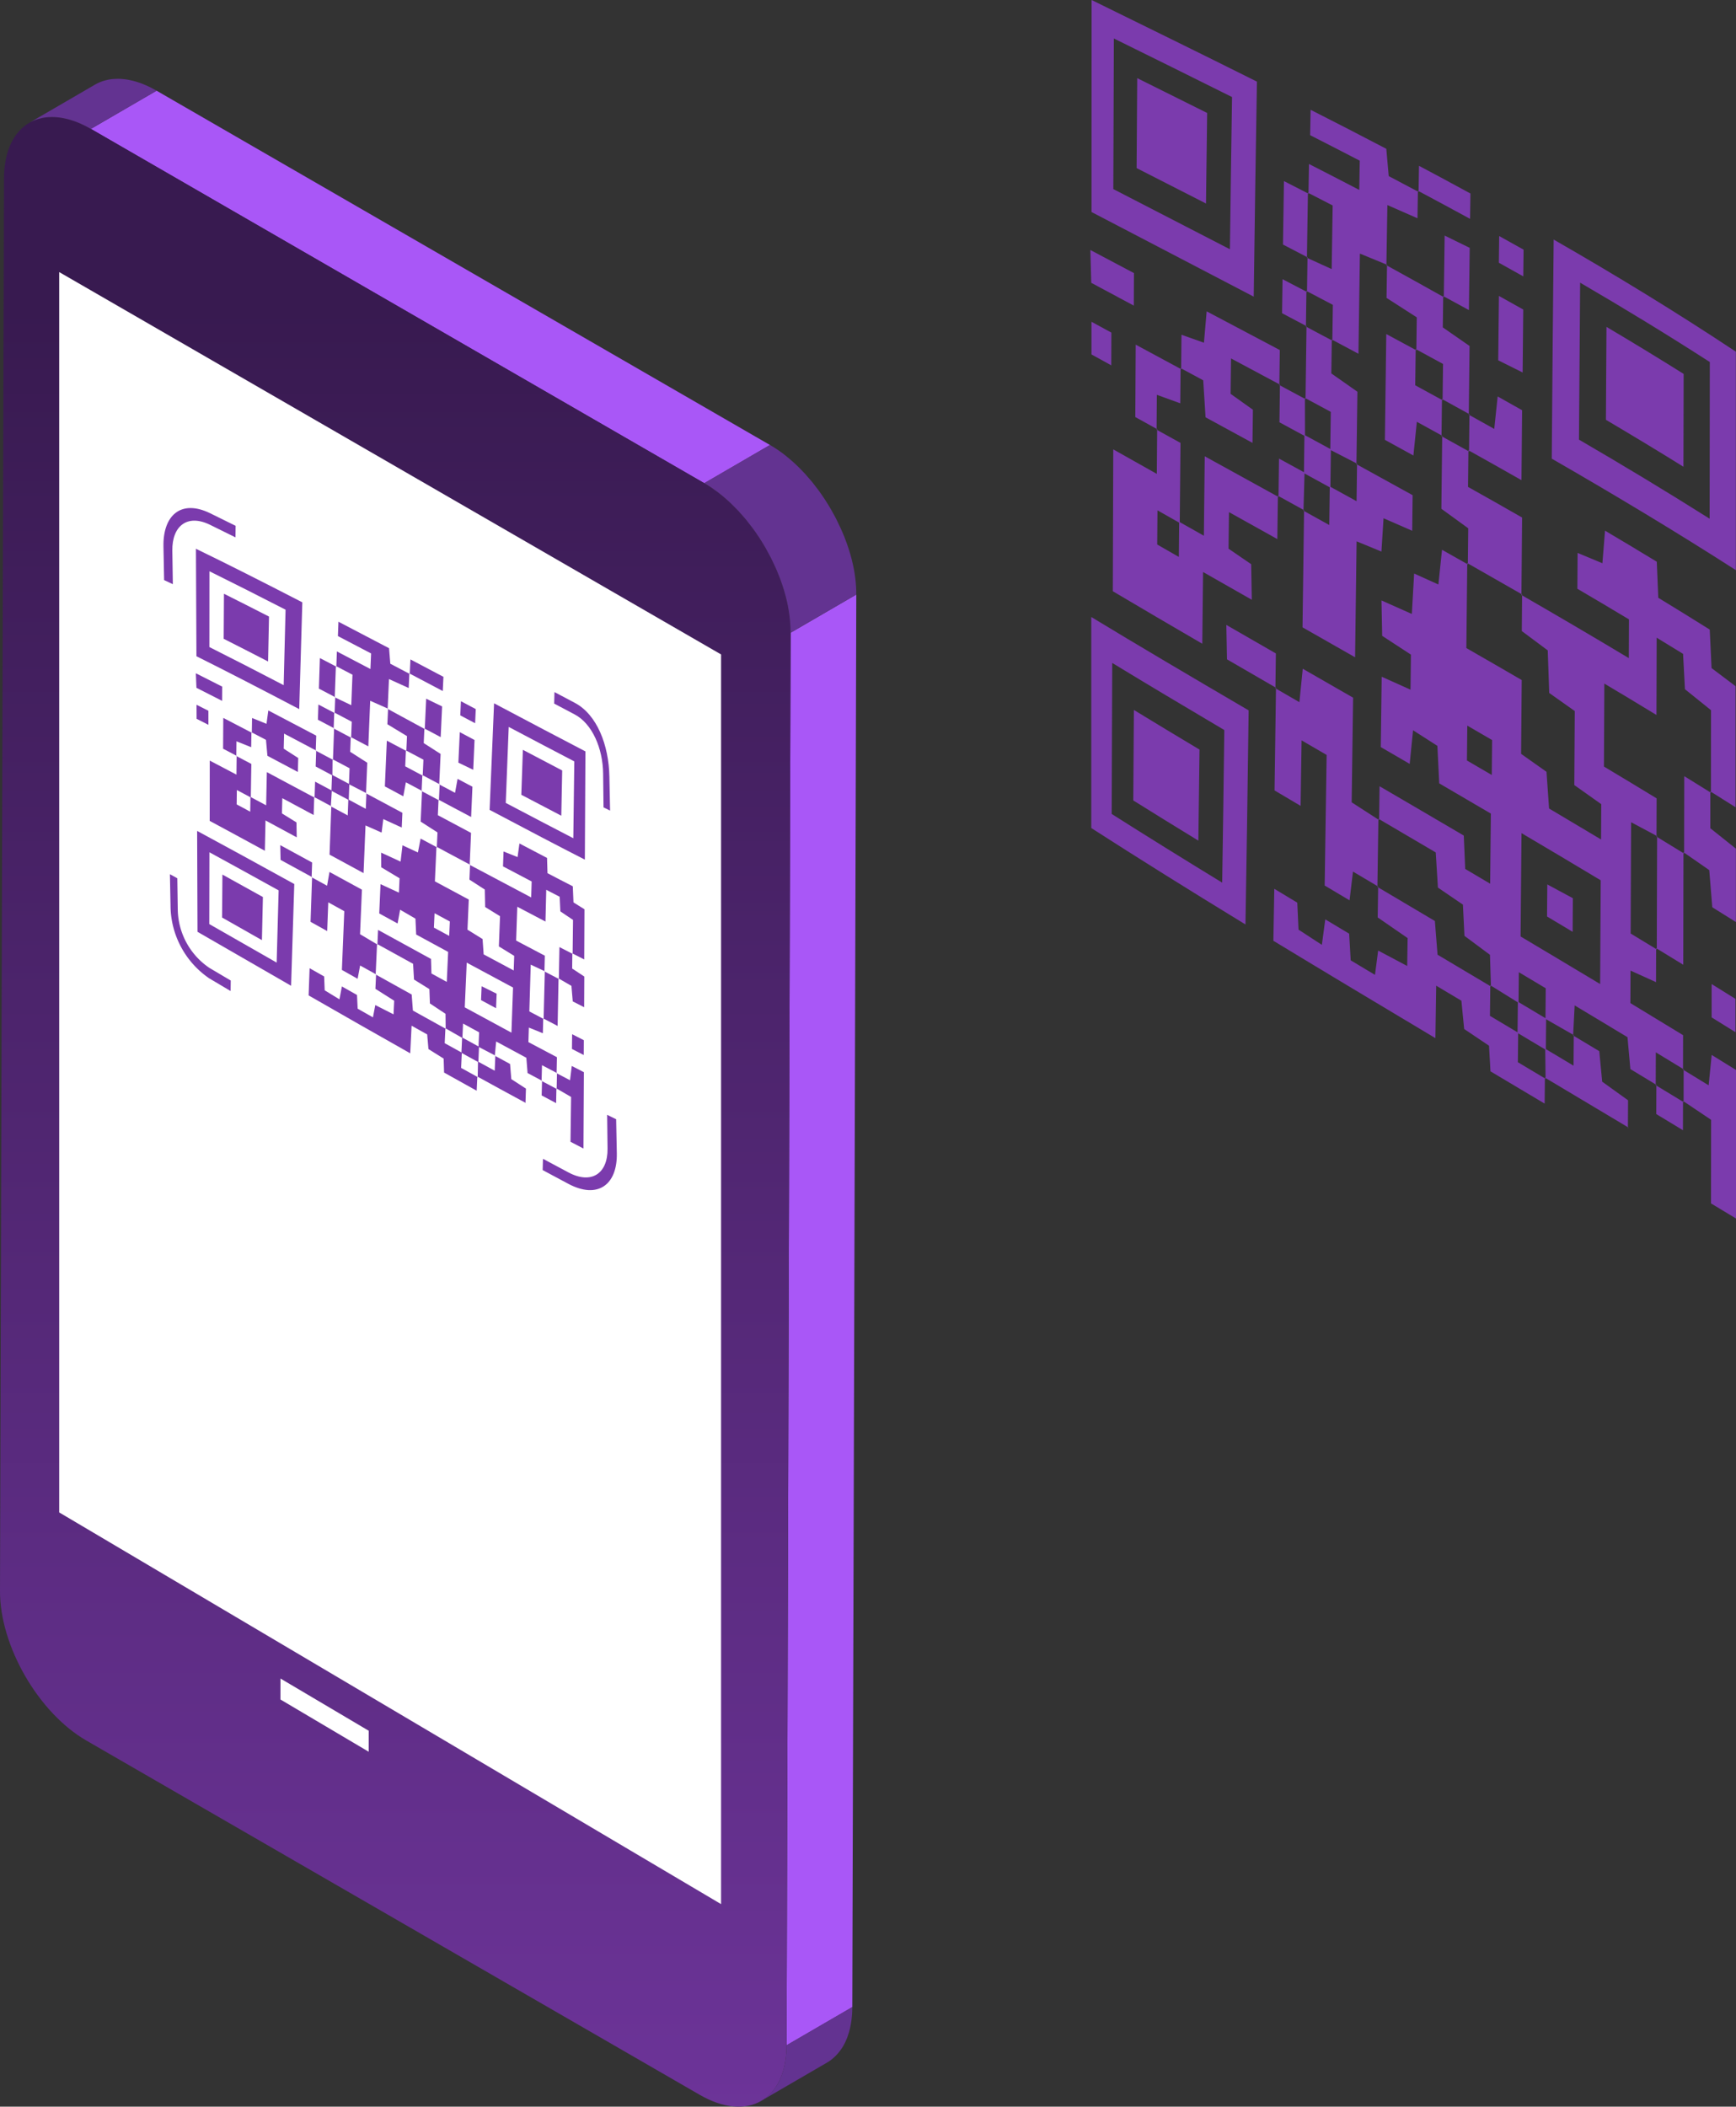
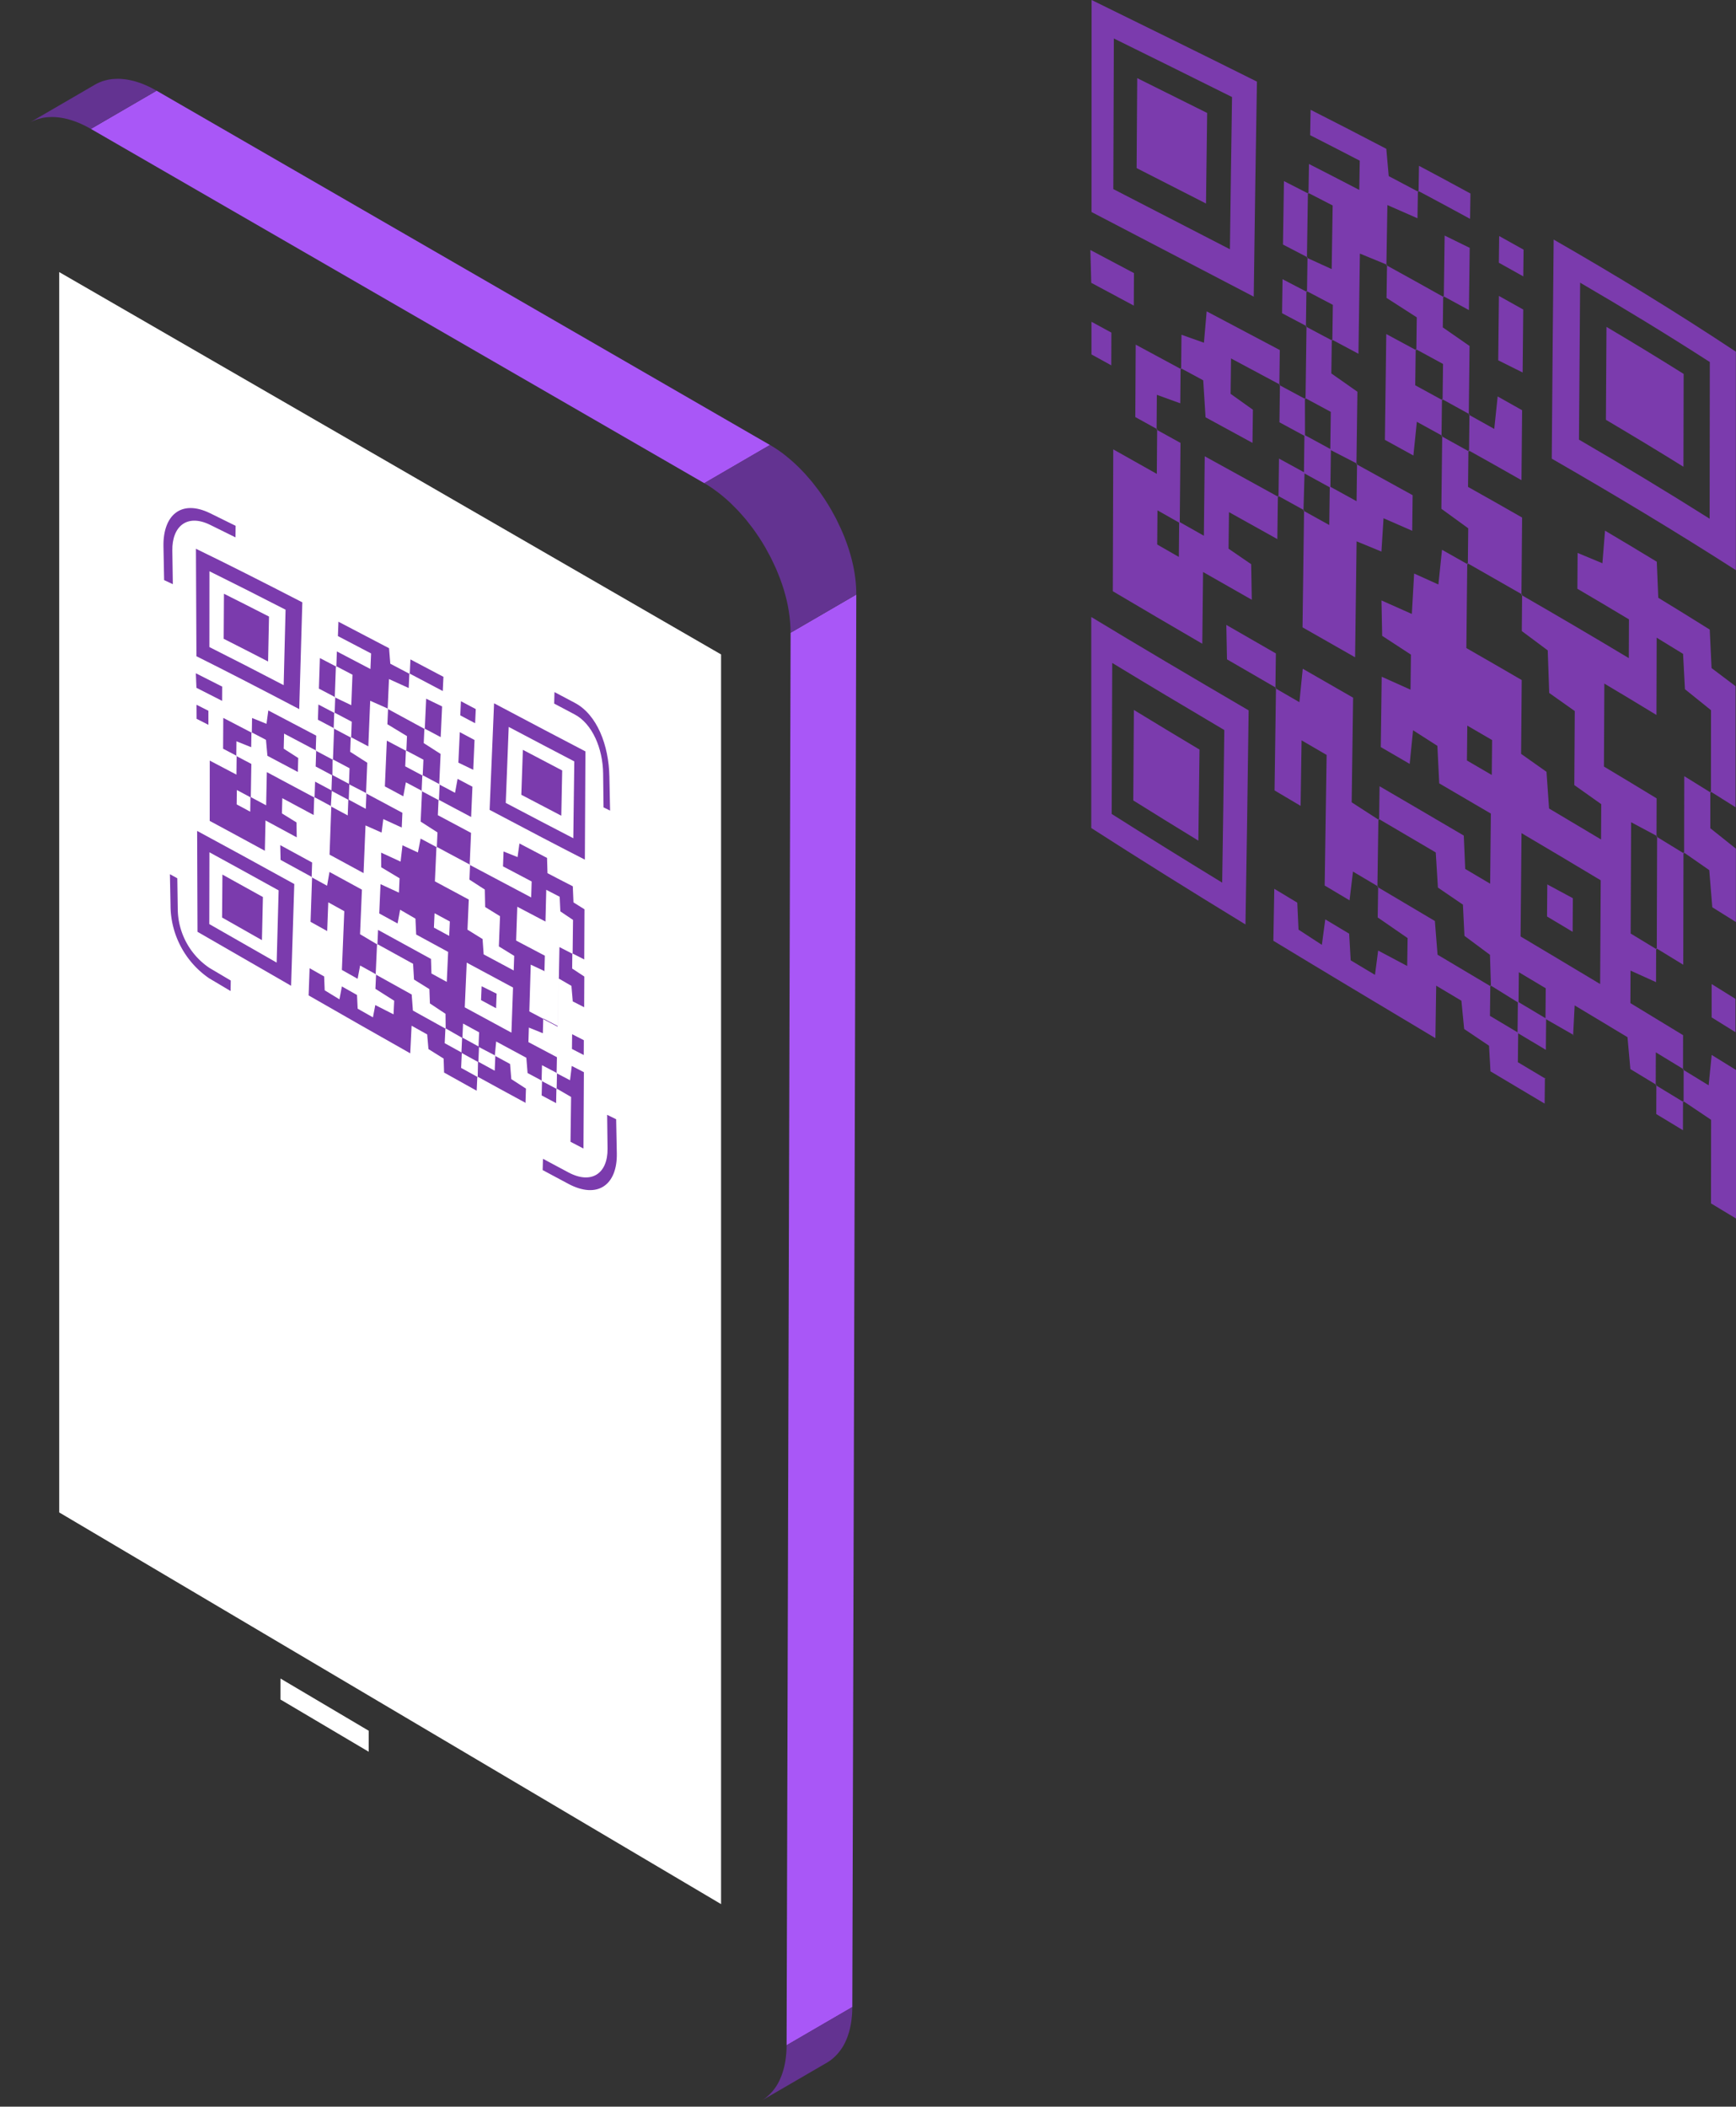
<svg xmlns="http://www.w3.org/2000/svg" viewBox="0 0 176.59 214.208">
  <rect x="0" y="0" width="176.59" height="214.208" fill="#333333" stroke="none" />
  <defs>
    <style>
      .a {
        fill: #7b3bad;
      }

      .b {
        fill: #a957f7;
      }

      .c {
        fill: url(#a);
      }

      .d {
        fill: #633391;
      }

      .e {
        fill: #fff;
      }
    </style>
    <linearGradient id="a" x1="40.211" y1="31.176" x2="40.211" y2="266.292" gradientUnits="userSpaceOnUse">
      <stop offset="0" stop-color="#381a50" />
      <stop offset="1" stop-color="#7b3bad" />
    </linearGradient>
  </defs>
  <g>
    <g>
      <path class="a" d="M140.286,83.38c.015-1.07.029-2.152.046-3.435,2.81,1.64,5.6,3.27,8.567,5.016.047,1.123.093,2.2.145,3.393.875.516,1.626.959,2.537,1.5.022-2.188.045-4.464.071-7.129-1.719-1.01-3.449-2.022-5.251-3.073-.068-1.363-.119-2.411-.188-3.813l-2.474-1.585c-.119,1.194-.223,2.234-.343,3.417l-2.94-1.706c.031-2.341.06-4.606.093-7.154.921.412,1.857.832,2.931,1.315.013-1.148.027-2.25.042-3.564-.921-.6-1.8-1.178-2.925-1.909-.022-1.1-.043-2.231-.07-3.6,1.045.463,1.987.882,3.088,1.374.078-1.361.152-2.672.234-4.11.843.38,1.579.713,2.467,1.115.11-1.053.222-2.126.369-3.53.862.485,1.744.983,2.628,1.484l-.062-.131c-.028,2.758-.057,5.535-.089,8.641,2.041,1.17,3.761,2.163,5.631,3.251-.022,2.709-.042,5.062-.063,7.507.957.674,1.765,1.245,2.583,1.824.1,1.4.179,2.564.261,3.73,1.843,1.09,3.517,2.087,5.289,3.149.007-1.242.012-2.353.019-3.59-.913-.649-1.718-1.22-2.74-1.941.017-2.656.032-5.106.047-7.525-.985-.7-1.733-1.228-2.6-1.84-.052-1.515-.1-2.911-.149-4.329-.959-.716-1.764-1.315-2.639-1.965.011-1.364.021-2.546.031-3.725l-.064.059c3.593,2.07,7.194,4.18,10.918,6.416,0-1.362.01-2.483.016-3.94-1.713-1.028-3.431-2.046-5.247-3.111.009-1.371.015-2.406.023-3.644.778.321,1.578.653,2.522,1.049.085-1.054.171-2.117.268-3.312,1.767,1.045,3.471,2.066,5.264,3.157.05,1.2.094,2.263.152,3.666,1.718,1.046,3.411,2.09,5.234,3.233.07,1.468.125,2.629.186,3.916.838.628,1.563,1.175,2.442,1.842,0,3.925,0,7.937,0,12.308-.84-.531-1.7-1.072-2.566-1.612l.061.135c0-2.818.005-5.644.007-8.392-1.091-.883-1.881-1.516-2.651-2.132-.07-1.316-.128-2.412-.191-3.595-.882-.544-1.662-1.022-2.685-1.644-.007,2.6-.015,5.059-.023,7.856-1.942-1.183-3.652-2.209-5.3-3.19-.014,2.944-.028,5.538-.042,8.435,1.852,1.108,3.577,2.149,5.359,3.234-.005,1.525-.008,2.711-.012,3.893l.064-.052q-1.32-.71-2.647-1.414c-.016,3.973-.031,7.627-.046,11.318.985.6,1.823,1.105,2.659,1.614l-.067-.126c0,1.107-.007,2.2-.011,3.456l-2.594-1.175c0,1.021-.009,2.038-.014,3.306,1.712,1.036,3.432,2.08,5.36,3.259,0,1.368,0,2.446-.007,3.506l.067-.035c-.861-.526-1.726-1.052-2.832-1.723,0,1.331-.008,2.345-.011,3.34l.063-.039c-.834-.5-1.671-1.011-2.642-1.6-.1-1.045-.187-2.046-.292-3.243-1.723-1.04-3.457-2.083-5.376-3.233-.052,1.05-.1,2.063-.156,3.054l.069-.032q-1.44-.826-2.881-1.65c.009-1.019.018-2.062.027-3.113-1.051-.628-1.856-1.108-2.735-1.631-.011,1.179-.021,2.153-.031,3.109l-2.872-1.785c.025.045.038.067.064.112-.036-1.052-.071-2.128-.1-3.207l-2.595-1.927c-.056-1.116-.1-2.064-.156-3.173l-2.543-1.735c-.078-1.239-.143-2.3-.221-3.573-2.062-1.213-3.95-2.322-5.82-3.42Zm22.484,16.678c.02-3.451.039-6.934.058-10.551-2.785-1.672-5.444-3.252-8.056-4.794-.033,3.782-.064,7.239-.095,10.506C157.464,96.877,160.08,98.44,162.77,100.058ZM151.746,78.8c.014-1.358.023-2.388.034-3.552-.9-.523-1.695-.986-2.523-1.466-.013,1.277-.025,2.378-.037,3.544C150.1,77.844,150.846,78.278,151.746,78.8Z" />
      <path class="a" d="M111.041,0c5.344,2.63,10.884,5.331,16.818,8.3-.108,6.034-.216,13.5-.327,21.865-5.757-3.016-11.307-5.887-16.5-8.607C111.038,13.571,111.039,6.166,111.041,0Zm2.208,19.226c3.887,2.008,7.815,4.024,11.861,6.118.074-5.761.144-10.906.216-15.477-4.2-2.1-8.169-4.05-12.021-5.954Q113.277,10.807,113.249,19.226Z" />
      <path class="a" d="M158.043,24.359c6.3,3.615,12.438,7.357,18.533,11.4V57.972c-6.017-3.859-12.281-7.628-18.728-11.335C157.912,38.354,157.977,30.625,158.043,24.359Zm15.865,28.384c.006-6.089.012-11.358.018-15.931-4.429-2.853-8.81-5.516-13.191-8.07-.04,4.774-.079,10.163-.118,15.96C165.165,47.348,169.526,49.977,173.908,52.743Z" />
      <path class="a" d="M126.692,94q-8.727-5.328-15.685-9.806c0-6.015,0-13.3,0-21.457,4.736,2.873,10.1,6.037,16.008,9.494C126.912,80.293,126.8,87.817,126.692,94ZM124.539,74.23c-4.178-2.471-7.9-4.694-11.4-6.822-.019,5.678-.037,10.827-.056,15.354,3.509,2.228,7.246,4.544,11.24,6.985C124.4,85.1,124.466,79.941,124.539,74.23Z" />
      <path class="a" d="M129.99,50.406c-.018,1.362-.035,2.727-.057,4.408l-4.918-2.741c-.016,1.4-.029,2.484-.044,3.718l2.3,1.576c.019,1.068.038,2.178.064,3.617-1.68-.955-3.231-1.838-4.957-2.822-.028,2.612-.053,4.9-.08,7.294-3.276-1.906-6.2-3.62-9.1-5.339.015-4.546.029-9.3.045-14.425,1.307.739,2.712,1.53,4.432,2.494.013-1.731.023-3.141.034-4.549l-.058.055,2.431,1.342c-.028,2.951-.052,5.555-.076,8.141l-2.265-1.283c-.011,1.395-.02,2.459-.027,3.475l2.2,1.261c.013-1.326.023-2.449.034-3.574.76.43,1.527.864,2.513,1.42.031-2.869.059-5.425.087-8.079,2.575,1.418,5.014,2.761,7.5,4.133Z" />
      <path class="a" d="M157.151,109.574c-.008.861-.017,1.7-.027,2.64l-5.509-3.28c-.048-.824-.095-1.656-.148-2.606l-2.529-1.7c-.088-.874-.177-1.781-.281-2.875l-2.563-1.528c-.027,1.833-.053,3.556-.082,5.333-5.73-3.42-11.182-6.687-16.481-9.9.03-1.562.06-3.293.093-5.284.722.435,1.461.88,2.338,1.406.039.872.077,1.689.127,2.745.725.474,1.481.967,2.374,1.548.12-.865.225-1.653.348-2.592l2.429,1.455c.051.9.1,1.728.157,2.71l2.47,1.479c.095-.709.2-1.5.322-2.472l2.955,1.568c.015-.945.027-1.77.043-2.835-.914-.63-1.86-1.282-3.044-2.1.016-1.039.032-2.077.047-3.134l-.068.036,5.837,3.459c.1,1.3.179,2.291.272,3.428l5.43,3.23c-.026-.045-.039-.067-.064-.112-.012.994-.023,1.969-.037,3.1l2.873,1.713c-.01.945-.02,1.871-.033,3l2.82,1.682Z" />
      <path class="a" d="M144.233,19.4c-.013.848-.027,1.716-.044,2.794-.969-.428-1.9-.836-3.061-1.343-.031,1.946-.062,3.993-.1,6.124l.064-.054c-.861-.357-1.72-.711-2.76-1.136-.048,3.186-.095,6.479-.147,10.186-1.035-.554-1.877-1-2.715-1.449.023.048.036.072.059.121.016-1.128.032-2.245.052-3.645-1.049-.554-1.873-.986-2.693-1.417l.063.114c.017-1.194.034-2.372.052-3.528l-.065.044q1.257.57,2.524,1.149c.035-2.333.067-4.372.1-6.467-.937-.485-1.731-.895-2.522-1.3l.063.105c.015-.948.03-1.88.05-3.025,1.681.859,3.326,1.706,5.114,2.637.019-1.1.033-1.929.051-2.972-1.682-.873-3.328-1.717-5.047-2.593.018-.985.031-1.714.048-2.581,2.463,1.25,4.987,2.546,7.7,3.967.068.746.142,1.569.246,2.775,1,.524,2.009,1.058,3.022,1.6Z" />
      <path class="a" d="M140.19,90.142l-2.561-1.519c-.122,1.043-.228,1.925-.35,2.923l-2.531-1.508c.066-4.1.131-8.511.2-13.276L132.4,75.28c-.03,2.176-.062,4.36-.1,6.659l-2.65-1.568c.049-3.32.1-6.829.146-10.439l-.062.052,2.444,1.414c.119-1.174.221-2.2.341-3.4,1.615.927,3.25,1.866,5.121,2.942-.048,3.6-.095,7.086-.146,10.639l2.784,1.8-.065-.12c-.033,2.383-.066,4.7-.1,6.918Z" />
      <path class="a" d="M137.981,47.2c1.837,1.006,3.691,2.027,5.714,3.15-.014,1.214-.027,2.31-.043,3.619-.912-.4-1.849-.809-2.915-1.272-.068,1.073-.132,2.08-.214,3.386-.75-.31-1.531-.631-2.527-1.039-.049,3.833-.1,7.737-.153,11.79-1.866-1.065-3.5-2-5.347-3.045.053-3.939.1-7.933.157-11.913l-.065.052c.817.452,1.638.906,2.628,1.456.02-1.53.036-2.728.051-3.922.828.455,1.658.912,2.726,1.5.019-1.44.034-2.634.05-3.823C138.018,47.165,138.005,47.177,137.981,47.2Z" />
      <path class="a" d="M120.15,37.538c.011-1.115.021-2.226.033-3.5.744.263,1.449.513,2.285.811.087-1.011.175-2.029.276-3.192,2.367,1.248,4.768,2.516,7.441,3.936-.016,1.207-.032,2.382-.048,3.566l.064-.052c-1.692-.907-3.361-1.8-4.978-2.661-.018,1.478-.03,2.55-.043,3.6l2.269,1.616c-.016,1.264-.029,2.271-.043,3.37-1.683-.918-3.236-1.763-4.774-2.6-.083-1.318-.154-2.452-.237-3.763l-2.3-1.24Z" />
      <path class="a" d="M171.2,108.76c.832.507,1.661,1.014,2.607,1.594.109-1.059.2-1.991.31-3.088.808.5,1.589.98,2.474,1.529v15.1l-2.544-1.532c0-2.488.006-5.277.01-8.5-1.093-.736-1.975-1.329-2.86-1.922l.063.117q0-1.629.007-3.338Z" />
      <path class="a" d="M149.313,57.385c.012-1.17.024-2.337.038-3.668-.918-.669-1.713-1.247-2.732-1.984.029-2.5.057-4.989.085-7.428l-.068.048q1.4.773,2.8,1.554l-.065-.123c-.013,1.13-.025,2.268-.04,3.725,1.831,1.026,3.543,1.993,5.5,3.115-.024,2.792-.046,5.327-.067,7.876l.064-.059q-2.8-1.611-5.58-3.187Z" />
      <path class="a" d="M146.805,30.1c-.014,1-.027,2.01-.041,3.189.919.635,1.71,1.184,2.723,1.891-.027,2.256-.053,4.592-.079,6.984l.068-.046q-1.4-.779-2.795-1.544l.062.12c.014-1.141.027-2.272.045-3.687-1.085-.593-1.933-1.054-2.78-1.512l.066.117c.013-1.055.027-2.1.044-3.344-1.014-.655-1.932-1.245-3.076-1.976.016-1.125.033-2.26.051-3.374l-.061.052q2.9,1.593,5.836,3.243Z" />
      <path class="a" d="M146.7,44.305c-.819-.453-1.636-.9-2.575-1.417-.121,1.172-.227,2.206-.351,3.43-.927-.511-1.85-1.018-2.9-1.594.046-3.589.092-7.094.142-10.757,1.032.554,2.043,1.1,3.057,1.648l-.066-.117c-.014,1.107-.028,2.226-.047,3.677,1.08.588,1.931,1.054,2.782,1.522l-.062-.12q-.023,1.866-.045,3.776Z" />
      <path class="a" d="M135.474,34.52c-.015,1.086-.03,2.183-.048,3.452.885.619,1.655,1.159,2.653,1.86-.033,2.413-.066,4.879-.1,7.369.024-.024.037-.036.062-.059q-1.368-.7-2.722-1.4c.016-1.185.032-2.367.052-3.862-.993-.537-1.814-.979-2.632-1.419l.063.12c.034-2.518.068-5,.1-7.422l-.065.048q1.338.708,2.692,1.429C135.51,34.592,135.5,34.568,135.474,34.52Z" />
-       <path class="a" d="M165.661,114.654q-4.237-2.537-8.51-5.08l.069.106q-.018-1.475-.036-3.044l2.881,1.722c.009-1.126.017-2.106.024-3.105l-.069.032c.842.5,1.685,1.009,2.663,1.6.1,1.038.187,2,.294,3.1l2.632,1.891c0,.976-.01,1.909-.015,2.812Z" />
      <path class="a" d="M173.978,80.468c0,1.2,0,2.39,0,3.747.918.728,1.7,1.354,2.6,2.076v7.46c-.8-.5-1.526-.956-2.4-1.5-.093-1.132-.19-2.316-.309-3.778-.859-.6-1.737-1.208-2.618-1.818.025.054.037.081.062.134,0-2.566.009-5.161.014-7.869,1.074.662,1.9,1.173,2.716,1.685Z" />
      <path class="a" d="M149.408,42.167c.82.456,1.642.914,2.591,1.445.12-1.15.224-2.144.347-3.3.784.438,1.569.88,2.486,1.4-.02,2.213-.041,4.479-.064,7.112-1.833-1.043-3.619-2.048-5.4-3.041l.065.123q.021-1.914.042-3.786Z" />
      <path class="a" d="M117.709,43.637c-.709-.391-1.41-.779-2.223-1.23.013-2.407.026-4.726.041-7.363q2.262,1.223,4.623,2.494l-.058-.116q-.016,1.785-.034,3.586c-.905-.329-1.593-.578-2.38-.862-.01,1.291-.019,2.418-.027,3.546Z" />
      <path class="a" d="M171.247,86.653c-.007,3.8-.014,7.555-.022,11.443-1.014-.622-1.886-1.155-2.76-1.688l.067.126c.011-3.722.023-7.587.034-11.518l-.064.052q1.409.858,2.807,1.719C171.284,86.734,171.272,86.707,171.247,86.653Z" />
      <path class="a" d="M115.35,27.769c-.007,1.225-.012,2.2-.018,3.306-1.475-.788-2.83-1.513-4.327-2.318-.029-1.057-.057-2.106-.091-3.337C112.393,26.206,113.8,26.95,115.35,27.769Z" />
      <path class="a" d="M152.474,30.09c.9.5,1.632.909,2.474,1.383-.021,2.024-.041,4.021-.063,6.4-.759-.381-1.544-.771-2.482-1.235C152.427,34.338,152.45,32.262,152.474,30.09Z" />
      <path class="a" d="M133.007,26.165c-.792-.413-1.581-.823-2.5-1.3.032-2.18.063-4.222.1-6.453q1.249.637,2.5,1.282l-.063-.105c-.034,2.114-.068,4.328-.1,6.619Z" />
      <path class="a" d="M129.8,69.932c-1.623-.939-3.223-1.865-4.987-2.89-.022-1.159-.043-2.224-.068-3.5,1.651.95,3.216,1.849,5.04,2.9-.016,1.2-.031,2.382-.047,3.549Z" />
      <path class="a" d="M146.868,30.216c.027-2.092.054-4.114.085-6.263.849.413,1.624.793,2.55,1.249-.027,2.008-.052,3.973-.081,6.329-.883-.485-1.751-.958-2.617-1.428Z" />
      <path class="a" d="M144.3,19.5c.014-.857.028-1.693.044-2.64,1.725.916,3.4,1.817,5.233,2.816-.012.747-.023,1.524-.038,2.577q-2.658-1.45-5.3-2.854Z" />
      <path class="a" d="M132.653,51.877q-1.341-.743-2.663-1.471l.062.122c.016-1.192.031-2.383.051-3.9l2.6,1.421q-.055,1.936-.112,3.881Z" />
      <path class="a" d="M113.052,33.819c0,1.132-.007,2.124-.01,3.329-.645-.354-1.28-.7-2.014-1.108,0-1.045,0-2.108,0-3.322C111.65,33.057,112.241,33.379,113.052,33.819Z" />
      <path class="a" d="M176.54,104.956c-.851-.53-1.578-.981-2.429-1.507,0-1.143,0-2.19,0-3.39.816.5,1.543.957,2.426,1.508Z" />
      <path class="a" d="M130.137,39.154q1.325.709,2.667,1.432l-.063-.12q0,1.927.008,3.882c-.817-.444-1.63-.885-2.6-1.408.019-1.507.035-2.676.05-3.838Z" />
      <path class="a" d="M132.906,33.164c-.788-.417-1.572-.831-2.492-1.315.016-1.127.03-2.147.049-3.46.819.427,1.653.864,2.492,1.3l-.063-.114q-.025,1.793-.051,3.633Z" />
      <path class="a" d="M171.2,111.946c0,.959,0,1.9-.007,2.974l-2.713-1.641c0-.957.007-1.954.01-2.976l-.063.039q1.422.861,2.836,1.721Z" />
      <path class="a" d="M152.5,24c.883.49,1.612.9,2.481,1.385-.01.874-.02,1.716-.031,2.717-.817-.46-1.6-.9-2.483-1.387C152.48,25.8,152.489,25.01,152.5,24Z" />
      <path class="a" d="M157.369,93.19c.009-1.122.016-2.023.026-3.261.828.444,1.632.877,2.6,1.4-.008,1.223-.015,2.27-.023,3.416C159.111,94.229,158.251,93.715,157.369,93.19Z" />
      <path class="a" d="M157.248,106.748l-2.88-1.719q.017-1.543.033-3.175l2.876,1.717Q157.264,105.2,157.248,106.748Z" />
      <path class="a" d="M122.794,11.486c-.04,2.93-.078,5.9-.117,9.207-2.407-1.231-4.712-2.405-7.058-3.6.02-3.206.04-6.225.061-9.148C117.971,9.082,120.24,10.21,122.794,11.486Z" />
      <path class="a" d="M163.415,33.238c2.727,1.615,5.247,3.149,7.85,4.782-.007,2.939-.014,5.992-.021,9.439-2.551-1.584-5.136-3.149-7.886-4.773C163.377,39.425,163.4,36.288,163.415,33.238Z" />
      <path class="a" d="M121.9,85.477c-2.38-1.455-4.478-2.75-6.621-4.089.02-2.837.04-5.84.062-9.2,2.062,1.257,4.263,2.586,6.677,4.031C121.981,79.409,121.942,82.451,121.9,85.477Z" />
      <path class="a" d="M132.69,44.223q1.338.726,2.693,1.465-.025,1.939-.052,3.9l-2.692-1.478Q132.665,46.158,132.69,44.223Z" />
    </g>
    <polygon class="b" points="80.421 64.339 87.104 60.455 86.697 204.08 80.014 207.964 80.421 64.339" />
    <polygon class="b" points="9.245 13.107 15.928 9.223 78.324 45.247 71.641 49.131 9.245 13.107" />
-     <path class="c" d="M71.641,49.131c4.861,2.807,8.8,9.615,8.78,15.208l-.407,143.625c-.016,5.593-3.976,7.843-8.838,5.036L8.78,176.976c-4.867-2.811-8.8-9.615-8.78-15.208L.407,18.143c.016-5.593,3.97-7.847,8.838-5.036Z" />
    <g>
      <path class="d" d="M79.968,208.929l-.009.086q-.043.426-.12.82l-.021.1q-.079.382-.189.732c-.014.044-.028.087-.043.129a6.345,6.345,0,0,1-.246.63c-.01.022-.018.046-.028.068a5.537,5.537,0,0,1-.354.641c-.017.027-.037.05-.055.076a4.885,4.885,0,0,1-.341.451c-.044.051-.09.1-.136.149a4.491,4.491,0,0,1-.329.319c-.048.042-.094.085-.144.124a4.026,4.026,0,0,1-.509.354l6.684-3.884a4.175,4.175,0,0,0,.509-.354c.049-.039.095-.082.143-.124q.171-.15.33-.319c.046-.049.091-.1.135-.149a4.736,4.736,0,0,0,.342-.452c.018-.026.037-.048.054-.075l.013-.017a5.6,5.6,0,0,0,.332-.6l.009-.021c.01-.022.019-.046.029-.068.06-.133.12-.269.173-.411.026-.071.048-.146.073-.219.014-.043.029-.085.042-.128s.027-.077.039-.117q.065-.219.117-.45c.012-.054.022-.111.034-.166.007-.035.014-.069.02-.105.011-.053.023-.1.033-.16.023-.137.044-.277.062-.42.01-.079.017-.161.025-.242l.009-.083c0-.033.008-.066.01-.1.012-.136.02-.274.026-.415s.009-.282.01-.426v-.025l-6.683,3.884C80.013,208.3,80,208.619,79.968,208.929Z" />
      <path class="d" d="M15.286,8.878c-.077-.038-.154-.073-.231-.109L15,8.743l-.07-.033c-.118-.053-.236-.1-.353-.15s-.238-.092-.356-.133l-.059-.02-.053-.017c-.08-.027-.161-.055-.241-.079-.122-.037-.243-.07-.364-.1-.058-.015-.114-.026-.171-.038l-.076-.017-.114-.026c-.13-.025-.259-.046-.386-.063-.077-.011-.153-.016-.23-.024l-.082-.008-.08-.008c-.139-.01-.277-.014-.413-.014-.06,0-.117.006-.176.009s-.092,0-.138.006-.1,0-.143.007a4.871,4.871,0,0,0-.507.073l-.009,0c-.036.007-.068.02-.1.028a4.37,4.37,0,0,0-.5.139c-.013,0-.025.012-.038.017a4.306,4.306,0,0,0-.675.312L2.976,12.491a4.265,4.265,0,0,1,.675-.312,4.358,4.358,0,0,1,.54-.156c.035-.008.068-.021.1-.028a4.823,4.823,0,0,1,.659-.083l.138-.007a5.56,5.56,0,0,1,.668.014l.083.008a6.508,6.508,0,0,1,.73.113l.075.016a7.726,7.726,0,0,1,.777.218l.053.017a8.914,8.914,0,0,1,.837.336l.057.027c.287.133.578.282.873.453l6.683-3.884c-.094-.055-.187-.107-.28-.157C15.527,9,15.406,8.938,15.286,8.878Z" />
      <path class="d" d="M72.574,49.728c.271.189.538.391.8.6l.092.076q.382.314.752.656c.038.036.076.074.115.11q.314.3.617.617c.055.058.112.114.167.174.151.162.3.333.444.5.107.123.215.243.32.369.153.187.3.381.448.574.085.11.172.216.254.328.181.247.354.5.525.756.044.065.09.127.133.192.211.323.413.653.607.987.053.093.1.188.153.281.137.244.273.489.4.738.067.132.127.268.192.4.105.217.211.434.308.653.033.076.064.153.1.229.114.267.223.535.325.805.024.066.05.132.074.2.115.315.222.632.319.948l.042.141q.144.488.26.974l.024.1c.08.349.149.7.2,1.043l0,.011c.055.348.1.7.125,1.038l.007.084c.027.343.042.684.041,1.019L87.1,60.455c0-.132,0-.264,0-.4s-.011-.284-.02-.426c0-.065-.01-.131-.016-.2l-.006-.084c0-.05-.007-.1-.012-.15-.014-.143-.03-.288-.048-.432s-.04-.3-.064-.447l0-.009V58.3c-.023-.143-.048-.286-.075-.43s-.063-.318-.1-.477c-.01-.045-.021-.091-.032-.136s-.016-.069-.024-.1c-.019-.082-.037-.165-.058-.247-.044-.174-.091-.349-.14-.523-.019-.068-.042-.136-.062-.2l-.042-.141c-.021-.069-.041-.139-.063-.209q-.094-.294-.2-.588c-.018-.05-.039-.1-.057-.151l-.075-.2c-.042-.111-.081-.222-.125-.333-.063-.158-.132-.315-.2-.472-.033-.076-.063-.153-.1-.229-.013-.03-.025-.061-.039-.091-.083-.188-.177-.372-.267-.558-.065-.135-.126-.272-.195-.406-.008-.017-.015-.034-.024-.051-.116-.227-.243-.45-.368-.674-.054-.1-.1-.2-.16-.293q-.291-.5-.607-.987c-.043-.066-.091-.129-.135-.2-.17-.254-.342-.507-.522-.752-.084-.114-.173-.223-.259-.335-.13-.17-.258-.344-.393-.509-.016-.02-.034-.038-.051-.058-.1-.127-.214-.247-.321-.371s-.236-.281-.359-.414c-.027-.03-.056-.058-.084-.087-.055-.059-.111-.116-.167-.174-.1-.109-.206-.22-.312-.325s-.2-.2-.305-.292c-.039-.036-.076-.074-.115-.11l-.074-.07c-.151-.139-.3-.274-.458-.405-.072-.062-.146-.121-.219-.181l-.093-.076-.1-.086q-.2-.157-.4-.308c-.1-.072-.2-.14-.294-.209l-.051-.037-.044-.031q-.187-.129-.377-.249t-.374-.23l-.087-.05-6.683,3.884c.3.172.592.36.882.56Z" />
    </g>
    <polygon class="e" points="6.023 27.665 6.023 153.783 73.349 193.61 73.349 66.543 6.023 27.665" />
    <polygon class="e" points="37.505 178.117 28.528 172.805 28.53 170.672 37.508 175.983 37.505 178.117" />
    <g>
      <g>
        <path class="a" d="M38.392,96.041c.021-.468.042-.937.066-1.487,1.787.983,3.544,1.947,5.383,2.951.016.486.031.957.047,1.48l1.559.854c.044-.955.088-1.928.139-3.048-1.052-.57-2.124-1.154-3.252-1.769-.027-.581-.047-1.024-.074-1.615L40.7,92.5c-.089.485-.167.91-.256,1.4l-1.867-1.021c.043-.985.084-1.927.13-2.978l1.872.863c.021-.472.041-.924.065-1.462L38.78,88.183c0-.456-.007-.922-.011-1.487l1.98.913c.064-.549.126-1.078.193-1.659l1.569.728c.082-.42.165-.848.275-1.411l1.649.883-.038-.06c-.051,1.131-.1,2.262-.158,3.527,1.269.682,2.322,1.247,3.446,1.849-.047,1.1-.088,2.061-.131,3.064l1.535.952c.041.583.075,1.07.11,1.56,1.087.583,2.055,1.1,3.056,1.634.018-.517.034-.975.052-1.484l-1.56-.959c.041-1.091.08-2.089.117-3.073l-1.511-.933c-.013-.622-.025-1.194-.036-1.775l-1.566-1.014c.024-.556.044-1.039.065-1.521l-.04.019q3.241,1.728,6.258,3.315c.017-.559.031-1.02.049-1.623-.922-.484-1.878-.987-2.917-1.537.022-.566.038-.995.058-1.512.446.179.9.36,1.426.568.06-.437.12-.881.189-1.384.976.514,1.888.992,2.808,1.472.015.513.028.961.046,1.55.884.461,1.721.9,2.574,1.333.026.618.047,1.1.069,1.638l1.118.7c-.007,1.641-.015,3.3-.024,5.1l-1.211-.618.03.055c.014-1.159.028-2.32.041-3.456L57,92.67c-.026-.543-.047-1-.07-1.488-.438-.226-.833-.431-1.363-.707-.027,1.078-.052,2.085-.08,3.23-1.016-.531-1.948-1.021-2.868-1.507-.041,1.2-.077,2.255-.117,3.439,1.039.551,1.98,1.046,2.92,1.538-.016.626-.028,1.114-.04,1.6l.034-.02q-.7-.327-1.427-.669c-.049,1.638-.095,3.165-.143,4.755.543.288,1,.529,1.448.765l-.035-.055c-.013.478-.025.955-.039,1.508-.458-.183-.9-.361-1.423-.576-.014.451-.028.9-.046,1.478.952.508,1.888,1,2.9,1.535-.013.625-.023,1.128-.033,1.629l.037-.017c-.456-.239-.918-.483-1.521-.8-.016.627-.029,1.116-.042,1.6l.036-.02c-.456-.243-.918-.489-1.461-.78-.042-.51-.081-.991-.126-1.554-.963-.516-1.952-1.049-3.07-1.655-.046.488-.091.968-.137,1.446l.041-.014-1.7-.89c.021-.492.042-.985.063-1.474-.624-.34-1.106-.6-1.634-.893-.025.547-.046,1.009-.067,1.469q-.866-.493-1.739-.995l.038.057c-.006-.508-.012-1.018-.017-1.521l-1.587-1.056c-.019-.519-.035-.954-.053-1.455L42.114,99.6c-.033-.562-.06-1.035-.094-1.6-1.288-.708-2.481-1.366-3.668-2.021ZM52.024,105c.056-1.557.109-3.061.163-4.587-1.578-.842-3.141-1.683-4.711-2.532-.07,1.59-.135,3.081-.2,4.546C48.952,103.341,50.49,104.175,52.024,105Zm-6.33-9.838c.025-.562.044-.986.065-1.464l-1.554-.84c-.024.524-.045.978-.067,1.462Z" />
        <path class="a" d="M19.932,55.8c3.179,1.539,6.84,3.392,10.821,5.445-.106,3.542-.21,7.143-.316,10.857-3.793-1.989-7.4-3.855-10.455-5.376C19.965,63.1,19.948,59.478,19.932,55.8ZM21.3,65.794c2.359,1.183,4.9,2.489,7.555,3.873.065-2.629.128-5.145.193-7.673q-4.2-2.157-7.742-3.908C21.3,60.661,21.3,63.188,21.3,65.794Z" />
        <path class="a" d="M50.257,71.512c3.667,1.94,6.848,3.621,9.294,4.89-.021,3.59-.04,7.221-.058,11.006-2.6-1.324-5.913-3.062-9.688-5.06Q50.025,76.962,50.257,71.512Zm8.062,13.72c.035-2.733.069-5.282.1-7.813-1.943-1.011-4.2-2.2-6.672-3.506-.1,2.6-.2,5.153-.3,7.727C54.033,83,56.316,84.2,58.319,85.232Z" />
        <path class="a" d="M29.61,100.233c-3.645-2.1-6.871-3.962-9.519-5.486-.01-3.3-.023-6.685-.038-10.26,2.739,1.473,6.107,3.32,9.882,5.4Q29.779,95.116,29.61,100.233Zm-1.267-9.7c-2.648-1.464-4.966-2.742-7.039-3.873,0,2.529-.009,4.946-.015,7.3,2.057,1.174,4.357,2.49,6.854,3.917C28.211,95.454,28.277,93.051,28.343,90.529Z" />
        <path class="a" d="M31.964,81.045c-.019.565-.037,1.13-.06,1.825-1.084-.583-2.111-1.134-3.186-1.71-.015.583-.026,1.033-.039,1.547l1.478.916c.008.447.016.912.027,1.517-1.083-.586-2.079-1.125-3.177-1.717-.023,1.095-.044,2.063-.066,3.084-2.073-1.13-3.889-2.115-5.611-3.039,0-1.96.005-3.967.007-6.13.784.409,1.642.859,2.714,1.426l.021-1.912-.036.017c.469.246.945.5,1.531.807-.02,1.239-.037,2.327-.055,3.411l-1.42-.757c-.007.586-.012,1.034-.017,1.462l1.378.739c.009-.558.017-1.029.024-1.5.48.256.966.516,1.595.854.025-1.2.048-2.264.071-3.375,1.652.877,3.239,1.725,4.86,2.593Z" />
        <path class="a" d="M48.554,109.46c-.021.458-.041.914-.065,1.445-1.088-.6-2.147-1.193-3.316-1.847-.015-.461-.029-.916-.045-1.42-.531-.332-.992-.622-1.545-.969-.04-.463-.081-.934-.129-1.489l-1.586-.885c-.044.918-.089,1.818-.138,2.806-3.549-2-7-3.975-10.336-5.888.032-.86.066-1.769.1-2.765l1.479.838c.017.438.034.856.056,1.41l1.5.915c.086-.448.162-.846.25-1.309l1.537.867c.022.456.042.878.067,1.394.478.272.968.549,1.554.881.071-.367.147-.768.239-1.249l1.857.944c.023-.471.042-.875.066-1.385-.571-.362-1.165-.737-1.91-1.21.022-.5.045-.983.067-1.471l-.044.011q1.827,1.017,3.666,2.037c.046.612.082,1.082.124,1.633,1.177.656,2.265,1.259,3.345,1.855l-.038-.057c-.023.477-.045.952-.072,1.519l1.741.963c-.022.475-.044.949-.072,1.55.633.351,1.162.644,1.687.933Z" />
        <path class="a" d="M41.641,68.472c-.021.463-.042.927-.068,1.486l-2.005-.911q-.066,1.511-.134,3.033l.043-.02-1.819-.805c-.063,1.518-.125,3.012-.192,4.635l-1.786-.946.039.06c.019-.5.038-.989.062-1.619L34,72.446l.042.058q.029-.807.058-1.614l-.044.014,1.677.8c.042-1.082.08-2.057.121-3.1l-1.683-.882.042.058c.017-.472.034-.944.056-1.541,1.126.587,2.225,1.163,3.412,1.787.024-.569.043-1.012.067-1.583-1.119-.588-2.222-1.164-3.375-1.766.02-.542.035-.954.054-1.46,1.657.863,3.352,1.749,5.148,2.693.036.436.074.909.128,1.576.658.346,1.32.694,1.979,1.042Z" />
        <path class="a" d="M38.256,99.073l-1.623-.9c-.089.473-.166.88-.255,1.35l-1.6-.9c.082-1.96.162-3.927.244-5.974l-1.63-.9c-.035.936-.071,1.891-.111,2.922l-1.691-.941c.052-1.492.1-3.012.156-4.543L31.7,89.2l1.572.861c.085-.486.158-.907.244-1.4,1.041.569,2.1,1.145,3.3,1.8-.063,1.5-.125,2.976-.191,4.529l1.769,1.053-.04-.059q-.07,1.561-.14,3.1Z" />
        <path class="a" d="M37.232,80.669l3.7,1.975c-.022.5-.042.957-.066,1.5l-1.877-.86c-.054.437-.105.845-.171,1.373l-1.637-.726c-.065,1.576-.13,3.172-.2,4.846L33.523,86.9q.088-2.451.178-4.921l-.043.014,1.712.919c.025-.631.044-1.126.063-1.621l1.775.951c.025-.595.045-1.091.065-1.587Z" />
        <path class="a" d="M25.616,74.507c.008-.476.016-.951.024-1.5.476.19.929.372,1.469.591l.185-1.359c1.534.8,3.111,1.63,4.873,2.56-.017.522-.034,1.026-.05,1.531l.043-.015c-1.112-.589-2.208-1.168-3.262-1.722-.016.634-.028,1.089-.039,1.533l1.478.95c-.015.533-.027.956-.04,1.416-1.1-.584-2.105-1.118-3.095-1.641l-.146-1.622c-.545-.287-1.014-.533-1.477-.775Z" />
        <path class="a" d="M56.625,109.128c.441.232.874.458,1.36.71.062-.506.115-.944.176-1.452.41.213.8.414,1.234.636-.013,2.633-.027,5.2-.043,7.761-.43-.223-.81-.421-1.319-.688.02-1.463.039-2.956.06-4.557-.562-.327-1.026-.6-1.5-.872l.032.056q.017-.8.033-1.611Z" />
        <path class="a" d="M44.435,86.15c.021-.479.043-.959.067-1.509l-1.711-1.1q.071-1.556.14-3.118l-.044.014,1.762.938-.04-.058c-.021.48-.043.961-.07,1.571,1.143.61,2.2,1.171,3.377,1.8-.05,1.167-.095,2.21-.14,3.254l.04-.019q-1.681-.9-3.419-1.827Z" />
        <path class="a" d="M43.17,74.072c-.021.473-.043.946-.067,1.487l1.716,1.1q-.069,1.545-.14,3.1l.044-.015-1.763-.936.039.058c.022-.5.044-.99.073-1.621l-1.78-.944.041.059c.021-.471.041-.941.067-1.511l-1.995-1.209c.022-.518.046-1.049.07-1.58l-.041.019c1.267.686,2.529,1.373,3.776,2.051Z" />
        <path class="a" d="M42.931,80.419l-1.643-.874c-.092.489-.171.916-.265,1.419l-1.873-1c.065-1.513.13-3.018.2-4.655l1.983,1.051-.041-.059c-.023.494-.044.989-.072,1.62L43,78.867l-.039-.058q-.036.811-.073,1.624Z" />
        <path class="a" d="M35.68,74.944c-.018.477-.037.954-.058,1.5l1.737,1.111q-.063,1.552-.127,3.113l.041-.017-1.778-.91c.019-.5.038-.992.063-1.626L33.829,77.2l.041.058q.057-1.6.115-3.2l-.044.013,1.778.94Z" />
        <path class="a" d="M53.489,112.152c-1.593-.859-3.247-1.762-4.935-2.692l.039.057q.015-.784.03-1.576l1.7.929c.024-.57.043-1.052.062-1.535l-.041.014,1.54.835c.042.507.081.982.127,1.54l1.49.966c-.016.5-.032.99-.048,1.478Z" />
        <path class="a" d="M58.219,96.935c-.005.492-.011.984-.018,1.545.445.293.819.539,1.236.815l-.015,3.12-1.16-.593c-.041-.476-.083-.971-.135-1.578l-1.311-.76.031.056c.02-1.064.04-2.13.061-3.241.542.281.945.489,1.341.691Z" />
        <path class="a" d="M44.679,79.76l1.608.853c.089-.489.167-.917.259-1.419l1.511.8c-.042.98-.085,1.962-.133,3.08l-3.315-1.762.04.058q.037-.813.074-1.626Z" />
        <path class="a" d="M24.072,76.852c-.443-.233-.879-.462-1.378-.722.006-1.018.012-2,.019-3.133q1.395.72,2.9,1.51l-.037-.056-.024,1.523c-.575-.233-1.009-.407-1.5-.6-.006.547-.011,1.023-.016,1.5Z" />
-         <path class="a" d="M56.816,99.484c-.03,1.576-.061,3.149-.093,4.835-.528-.275-.991-.518-1.46-.765l.035.055q.061-2.412.122-4.851l-.034.02q.745.39,1.461.762Z" />
+         <path class="a" d="M56.816,99.484c-.03,1.576-.061,3.149-.093,4.835-.528-.275-.991-.518-1.46-.765l.035.055l-.034.02q.745.39,1.461.762Z" />
        <path class="a" d="M22.6,69.814c0,.541-.005.966-.008,1.449-.91-.467-1.73-.885-2.609-1.327-.019-.465-.038-.928-.061-1.477C20.787,68.893,21.638,69.324,22.6,69.814Z" />
        <path class="a" d="M46.771,74.445l1.5.8c-.044,1-.085,1.939-.132,3.028l-1.512-.727C46.679,76.49,46.722,75.513,46.771,74.445Z" />
        <path class="a" d="M34.1,70.89l-1.661-.871c.033-1.015.065-1.992.1-3.108l1.671.872-.042-.058q-.057,1.584-.115,3.179Z" />
        <path class="a" d="M31.741,89.183c-1.044-.572-2.071-1.135-3.2-1.749-.011-.5-.021-.953-.033-1.5L31.75,87.7c-.017.506-.033,1-.05,1.5Z" />
        <path class="a" d="M43.21,74.131c.045-.991.09-1.98.141-3.087l1.621.785c-.048,1.037-.093,2.005-.144,3.121l-1.657-.878Z" />
        <path class="a" d="M41.681,68.531c.022-.468.043-.934.069-1.482l3.357,1.771c-.021.432-.041.871-.068,1.445-1.116-.59-2.252-1.189-3.4-1.793Z" />
        <path class="a" d="M33.7,81.976l-1.737-.931L32,81.1c.017-.494.033-.988.053-1.622l1.7.907c-.032.535-.065,1.068-.1,1.6Z" />
        <path class="a" d="M21.2,72.271V73.7l-1.2-.611c0-.447,0-.9-.007-1.428Z" />
        <path class="a" d="M59.38,107.275c-.414-.211-.774-.4-1.2-.617.006-.51.012-.972.018-1.5.408.21.766.394,1.192.611C59.385,106.23,59.383,106.693,59.38,107.275Z" />
        <path class="a" d="M32.117,76.327l1.753.929-.041-.058q-.009.822-.019,1.646c-.535-.286-1.069-.57-1.7-.907l.053-1.625Z" />
        <path class="a" d="M33.985,74.051l-1.647-.869c.017-.5.032-.952.051-1.546l1.652.868L34,72.446q-.029.809-.058,1.618Z" />
        <path class="a" d="M56.6,110.666c-.01.472-.02.943-.031,1.5l-1.471-.781c.013-.491.027-.989.04-1.49l-.036.02q.779.414,1.53.81Z" />
        <path class="a" d="M46.886,71.3l1.509.8c-.021.475-.041.922-.064,1.439l-1.511-.8C46.841,72.271,46.86,71.855,46.886,71.3Z" />
        <path class="a" d="M48.933,101.692c.02-.491.037-.88.059-1.41l1.527.757c-.02.524-.038.977-.058,1.478C49.959,102.247,49.455,101.974,48.933,101.692Z" />
        <path class="a" d="M48.66,108q-.856-.469-1.723-.949.036-.777.072-1.561.864.475,1.719.943Q48.694,107.219,48.66,108Z" />
        <path class="a" d="M27.364,62.693c-.032,1.545-.063,3.01-.094,4.567-1.572-.811-3.054-1.569-4.516-2.308.009-1.525.018-3.025.028-4.579C24.219,61.091,25.685,61.833,27.364,62.693Z" />
        <path class="a" d="M53.188,76.242c1.483.782,2.771,1.459,4,2.1-.031,1.531-.06,3.011-.092,4.6-1.225-.637-2.56-1.336-4.067-2.129C53.079,79.319,53.132,77.817,53.188,76.242Z" />
        <path class="a" d="M26.644,95.594l-4.053-2.3c.012-1.418.023-2.838.034-4.367,1.245.687,2.605,1.442,4.118,2.283C26.711,92.656,26.679,94.083,26.644,95.594Z" />
        <path class="a" d="M33.773,78.784l1.763.94-.062,1.623-1.759-.941Z" />
      </g>
      <path class="a" d="M17.582,59.4c-.366-.173-.543-.256-.887-.416l-.067-3.414c-.062-3.164,1.781-4.829,4.735-3.389,1,.49,1.528.748,2.605,1.283,0,.469-.008.7-.013,1.176-1.073-.535-1.594-.792-2.594-1.28-2.321-1.134-3.869.134-3.831,2.629C17.551,57.347,17.561,58.03,17.582,59.4Z" />
      <path class="a" d="M23.457,100.768c-.907-.537-1.342-.8-2.166-1.285a9.018,9.018,0,0,1-3.945-7.432l-.062-3.162c.29.159.44.242.752.415.019,1.281.029,1.915.047,3.165A7.289,7.289,0,0,0,21.3,98.415L23.472,99.7C23.466,100.128,23.463,100.342,23.457,100.768Z" />
      <path class="a" d="M62.059,82.423c-.254-.125-.388-.192-.668-.332-.016-1.39-.024-2.081-.04-3.451-.029-2.517-1.092-5.048-2.9-6-.778-.408-1.2-.629-2.079-1.1.012-.469.019-.7.031-1.169l2.065,1.092c2.269,1.2,3.457,4.3,3.52,7.493Z" />
      <path class="a" d="M57.815,120.373c-1.018-.54-1.543-.822-2.615-1.4.013-.457.019-.686.032-1.147,1.067.576,1.589.856,2.6,1.391,2.348,1.244,4,.093,3.968-2.418-.016-1.368-.024-2.057-.04-3.444.375.186.559.276.916.451l.068,3.46C62.808,120.461,60.808,121.962,57.815,120.373Z" />
    </g>
  </g>
</svg>